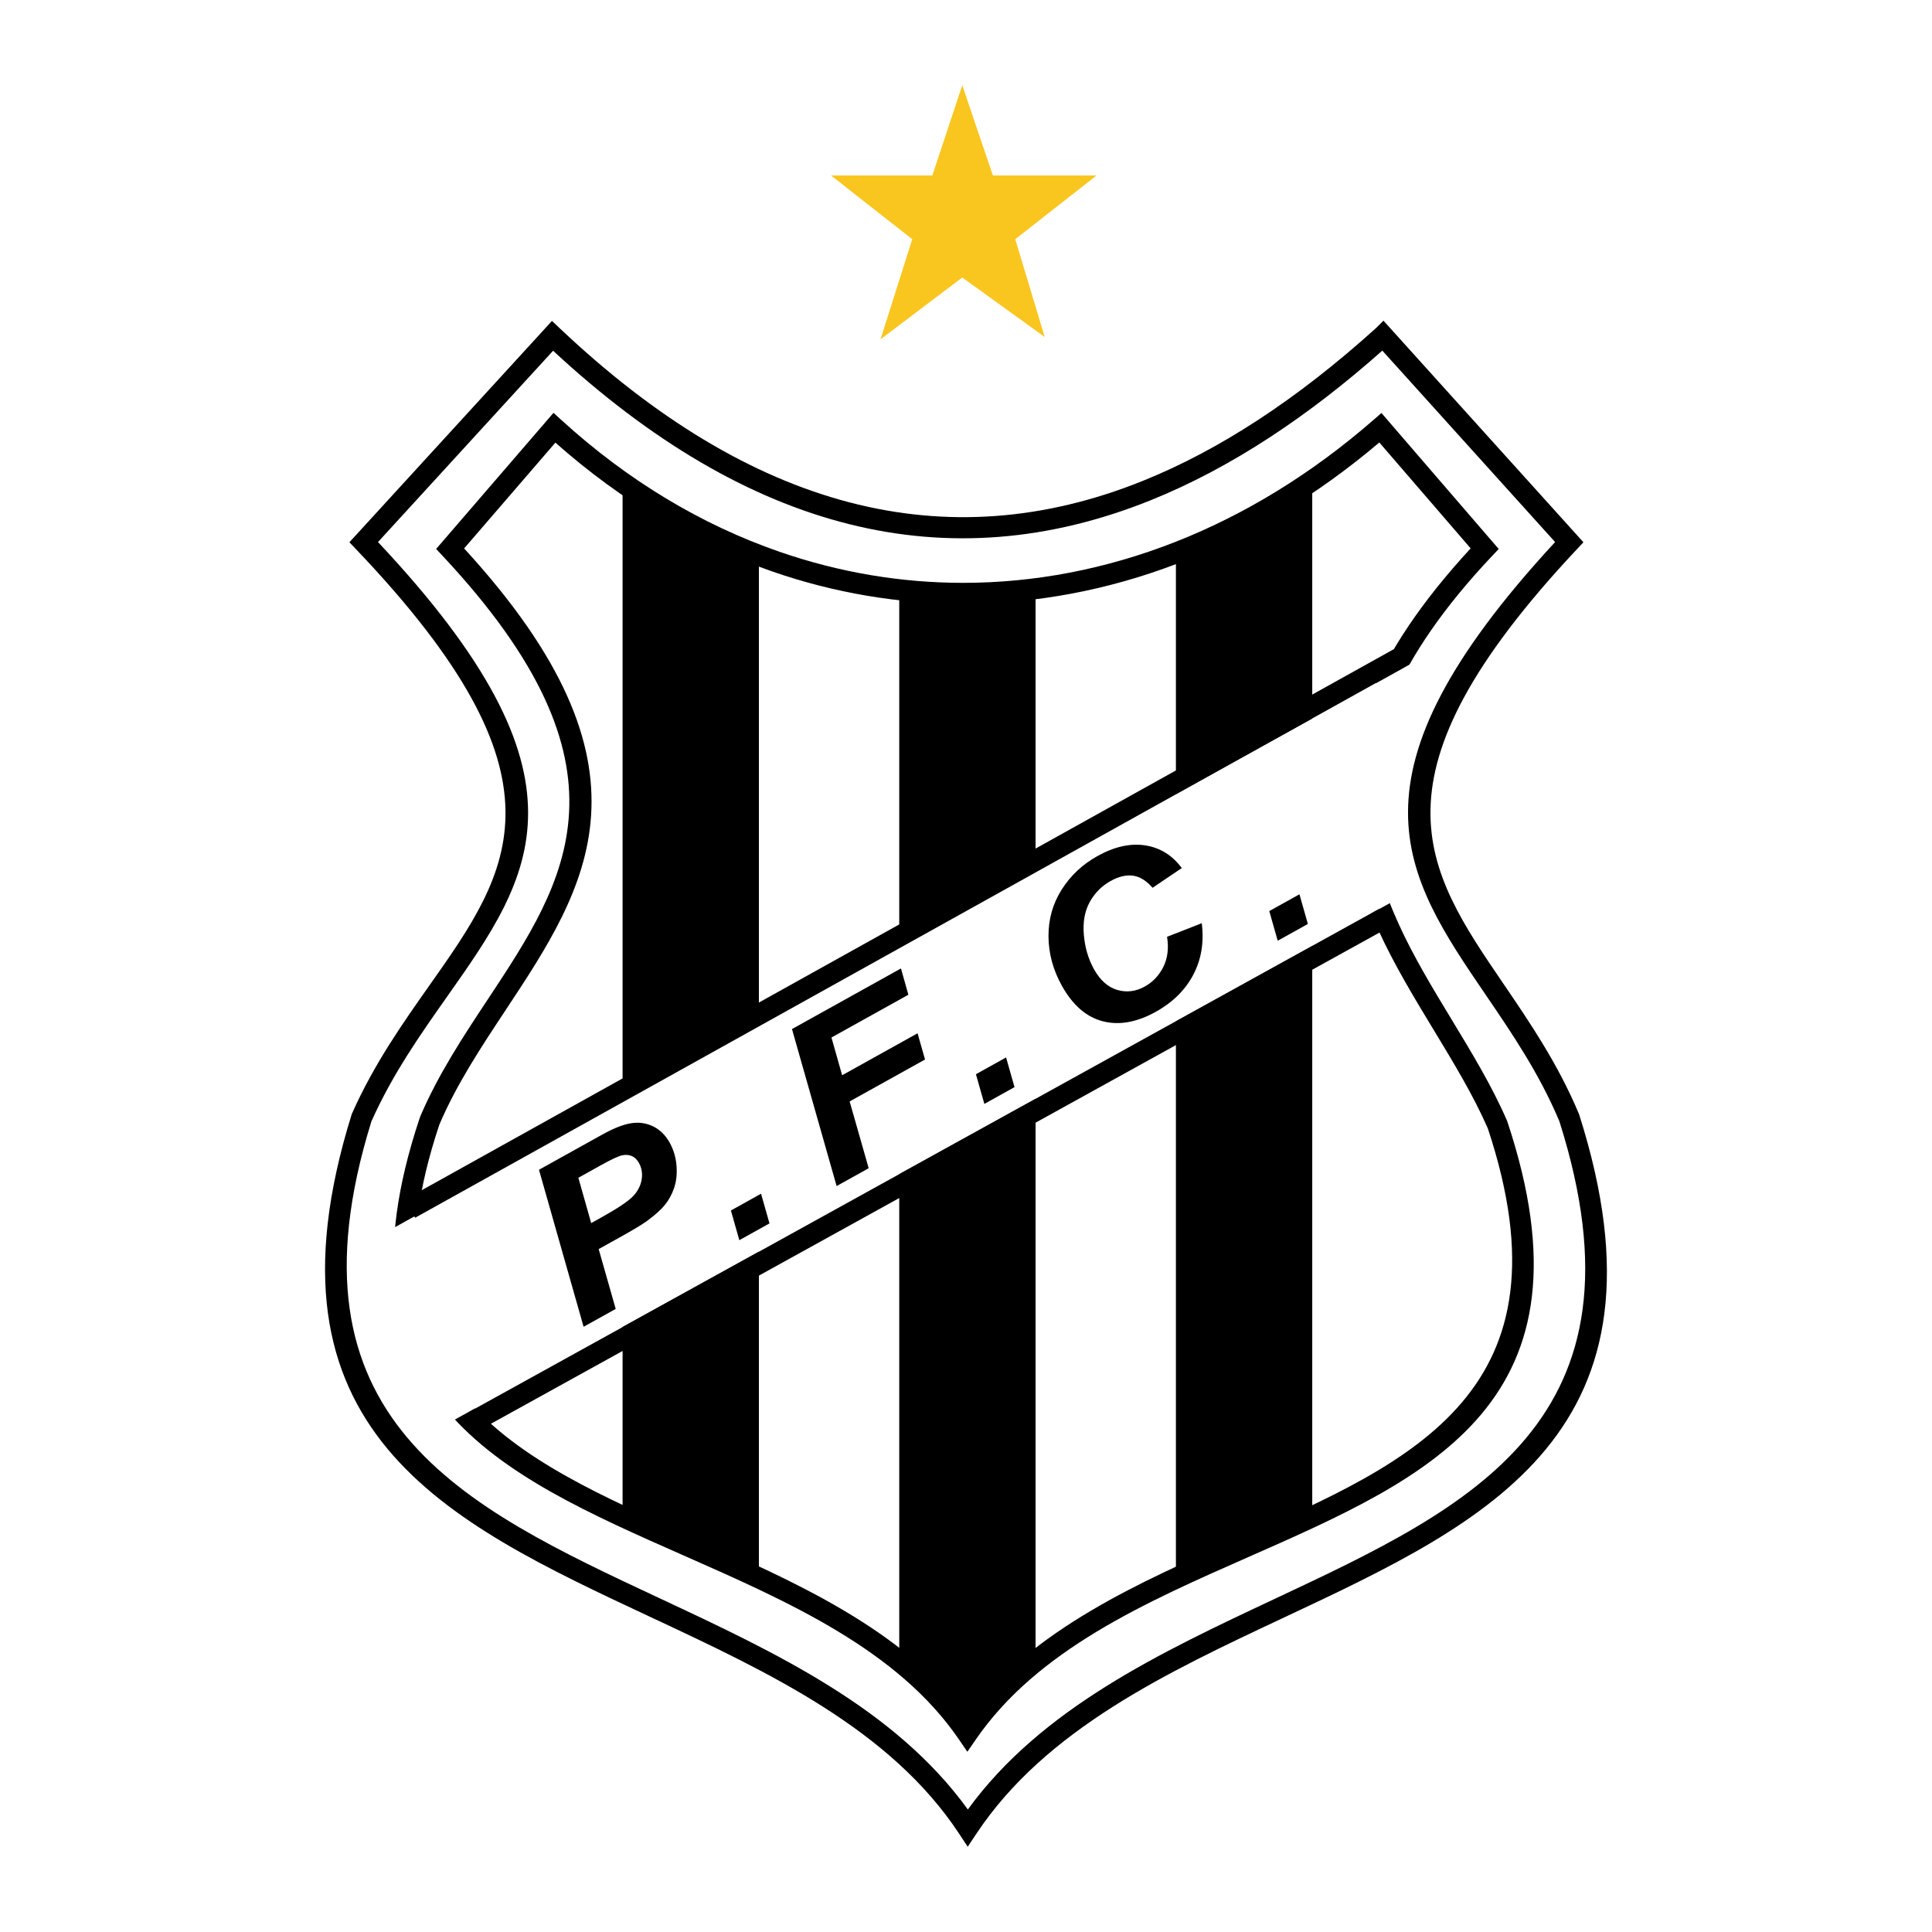
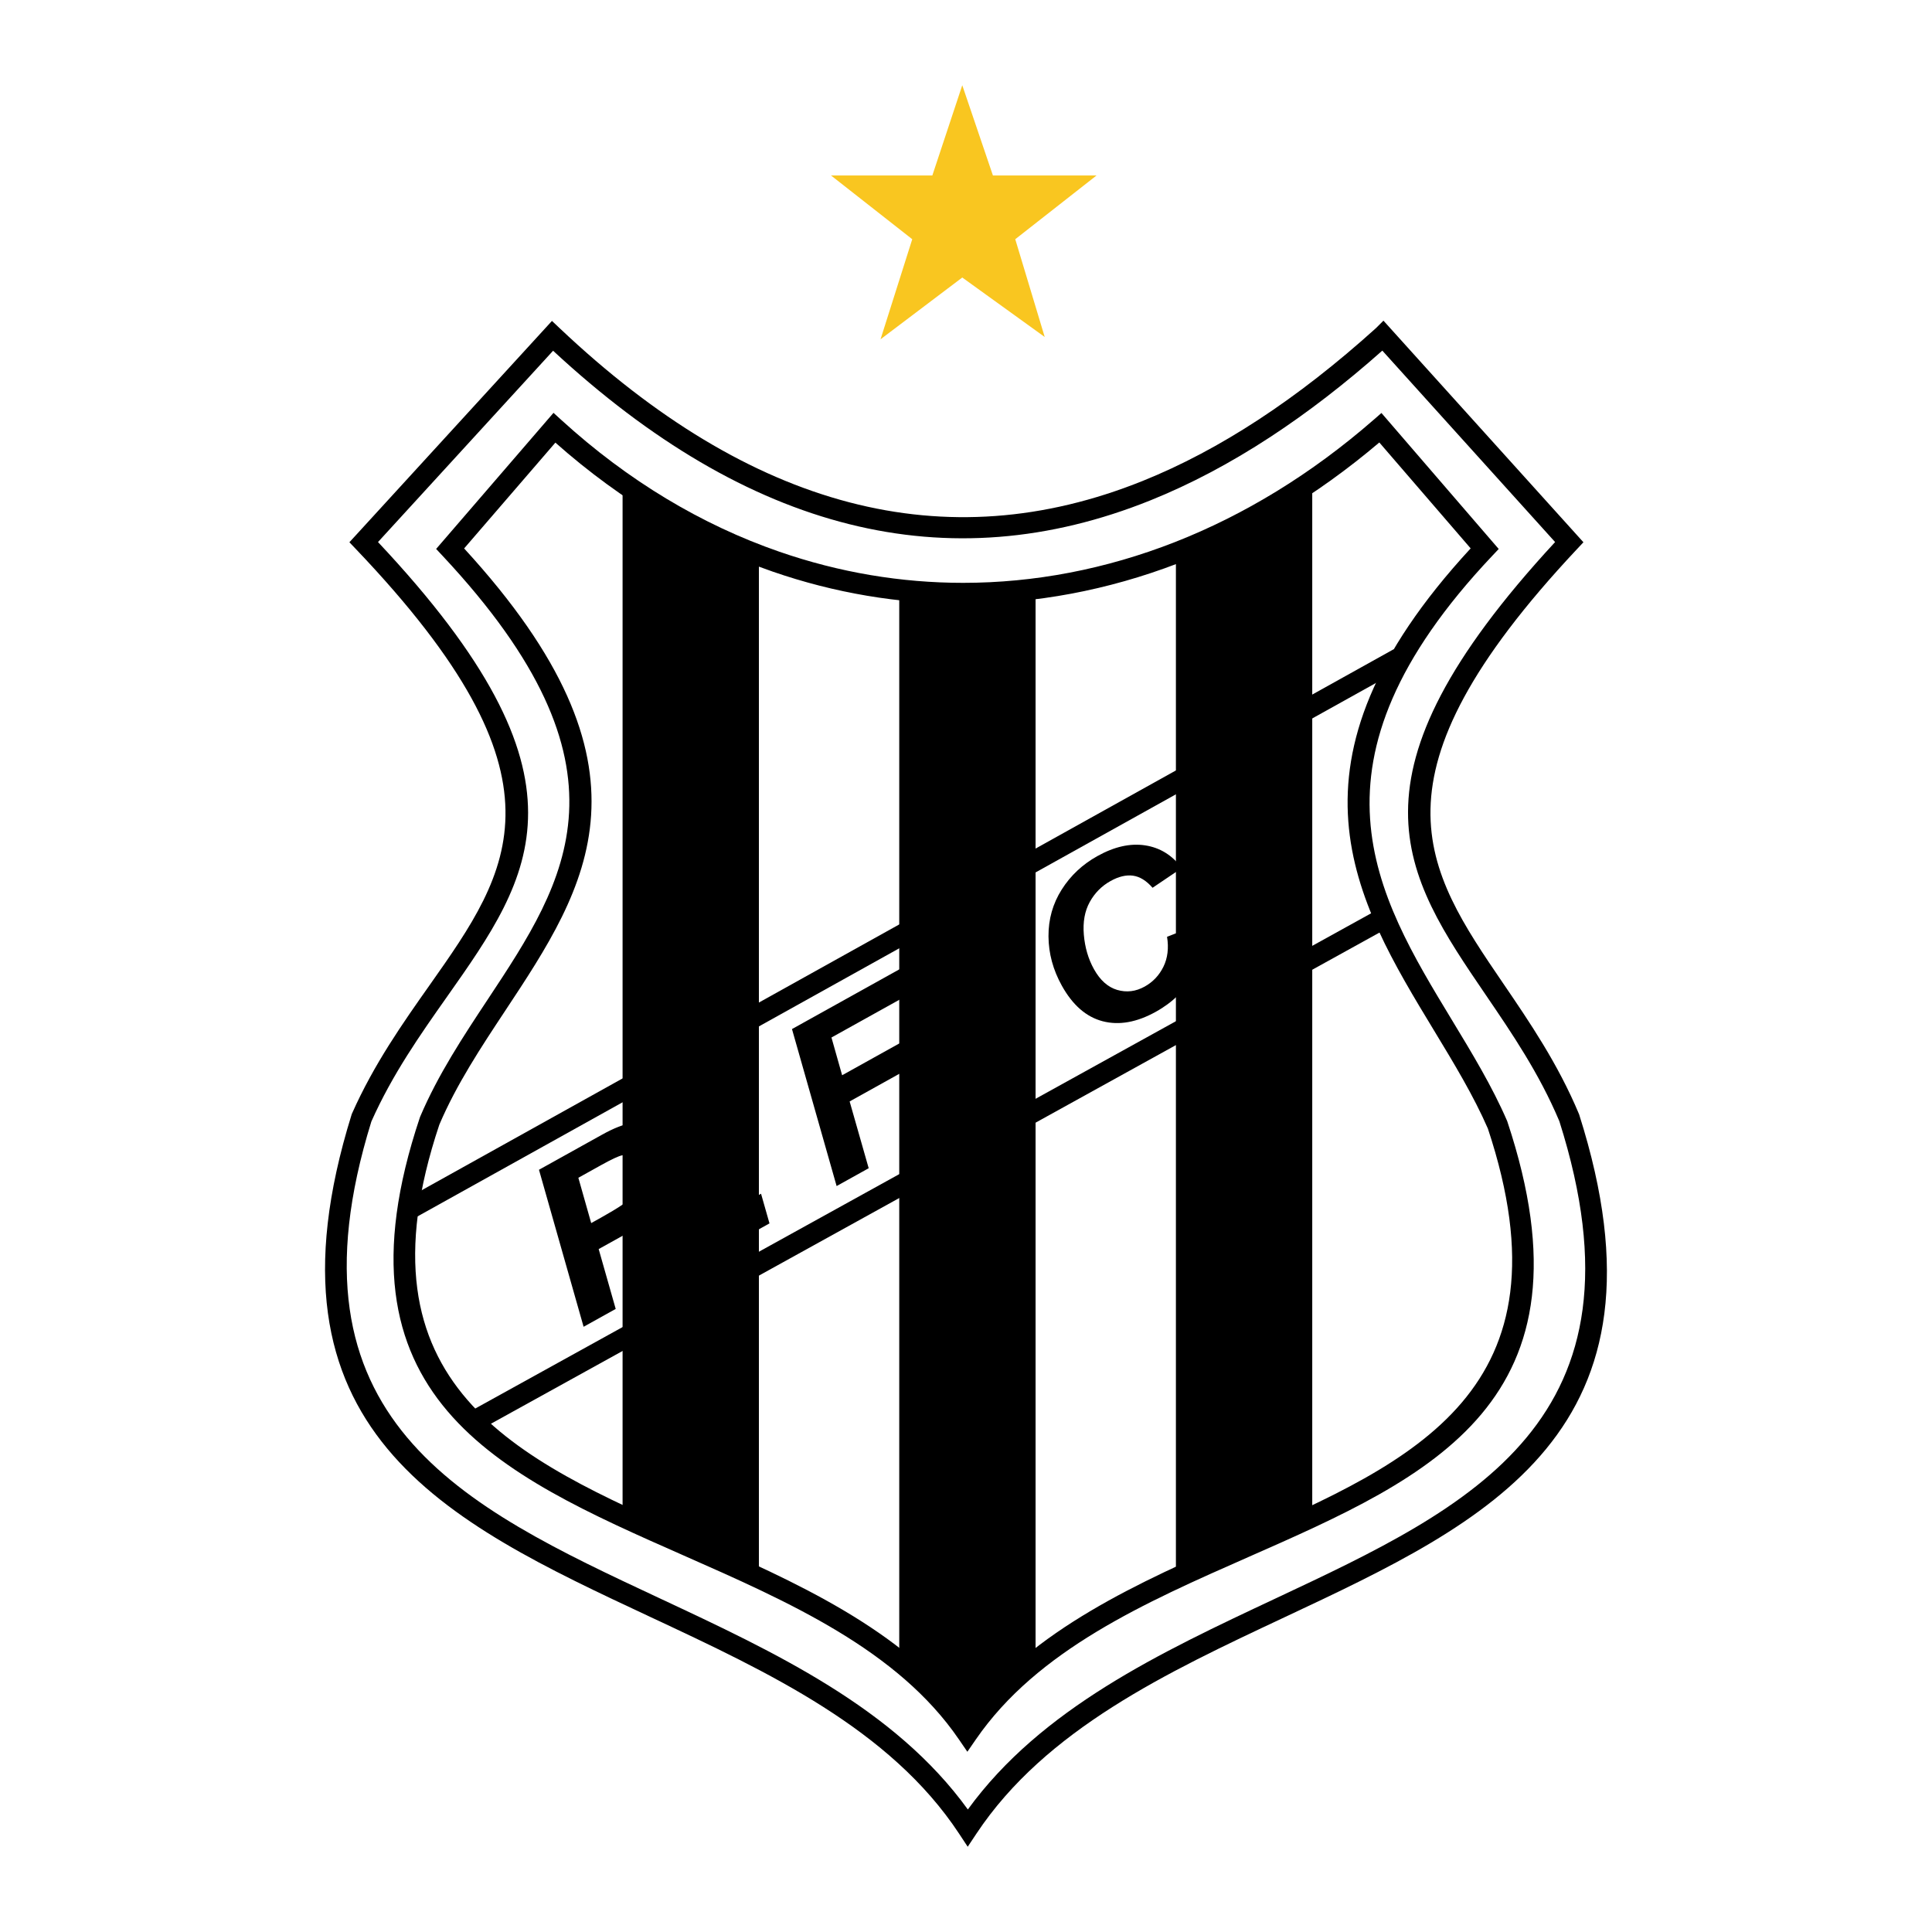
<svg xmlns="http://www.w3.org/2000/svg" version="1.0" id="Layer_1" x="0px" y="0px" width="192.756px" height="192.756px" viewBox="0 0 192.756 192.756" enable-background="new 0 0 192.756 192.756" xml:space="preserve">
  <g>
    <polygon fill-rule="evenodd" clip-rule="evenodd" fill="#FFFFFF" points="0,0 192.756,0 192.756,192.756 0,192.756 0,0  " />
    <path d="M55.182,34.993L37.713,54.081c22.206,23.62,15.436,33.234,6.874,45.382c-2.629,3.73-5.435,7.711-7.535,12.428   c-9.242,29.793,9.156,38.4,28.724,47.553c11.548,5.402,23.489,10.988,30.786,21.088c7.324-10.076,19.211-15.658,30.684-21.045   c19.527-9.168,37.813-17.756,28.333-47.617c-2.005-4.771-4.746-8.793-7.317-12.566c-8.239-12.094-14.812-21.75,6.891-45.223   l-17.238-19.1c-3.729,3.309-7.457,6.183-11.183,8.622c-3.984,2.607-7.964,4.711-11.939,6.312   C94.556,58.059,74.686,53.084,55.182,34.993L55.182,34.993z M35.518,53.383l18.834-20.581l0.717-0.784l0.772,0.73   c19.107,18.074,38.499,23.15,58.174,15.23c3.837-1.544,7.694-3.586,11.572-6.125c3.877-2.538,7.777-5.579,11.7-9.122v0l0.74-0.739   l0.737,0.817l18.573,20.581l0.642,0.711l-0.658,0.701c-21.347,22.766-15.138,31.879-7.34,43.324   c2.641,3.875,5.455,8.006,7.544,12.998l0.022,0.053l0.011,0.033c10.055,31.619-9.041,40.586-29.434,50.16   c-11.677,5.482-23.793,11.172-30.7,21.564l-0.875,1.316l-0.868-1.316c-6.876-10.422-19.042-16.113-30.789-21.607   c-20.431-9.555-39.639-18.541-29.816-50.113l0.019-0.062l0.022-0.049c2.186-4.928,5.065-9.014,7.763-12.84   c8.097-11.488,14.487-20.555-7.348-43.457l-0.673-0.706L35.518,53.383L35.518,53.383z" />
    <path d="M55.41,44.161l-9.104,10.557c20.105,21.917,12.309,33.713,4.104,46.116c-2.417,3.654-4.87,7.363-6.577,11.373   c-8.723,26.104,7.708,33.352,25.215,41.072c10.29,4.539,20.936,9.236,27.474,17.891c6.566-8.645,17.101-13.287,27.244-17.758   c17.266-7.607,33.349-14.693,24.681-40.811c-1.424-3.273-3.387-6.512-5.377-9.795c-7.869-12.979-16.147-26.644,3.658-48.094   l-9.113-10.567C124.971,54.875,110.468,60.24,96.093,60.24c-3.218,0-6.422-0.268-9.591-0.803c-3.188-0.538-6.337-1.342-9.424-2.412   C69.432,54.377,62.098,50.088,55.41,44.161L55.41,44.161z M44.133,54.05l10.401-12.062l0.689-0.799l0.782,0.713   c6.676,6.093,14.045,10.473,21.743,13.14c2.996,1.038,6.032,1.815,9.085,2.331c3.072,0.519,6.167,0.778,9.26,0.778   c14.181,0,28.513-5.422,40.952-16.265l0.782-0.682l0.676,0.784l10.401,12.062l0.623,0.722l-0.651,0.689   c-19.544,20.696-11.594,33.809-4.046,46.259c2.033,3.354,4.039,6.662,5.524,10.09l0.004,0.004h0.001l0.028,0.082   c9.304,27.967-7.624,35.426-25.798,43.434c-10.331,4.553-21.081,9.289-27.223,18.207l-0.852,1.236l-0.849-1.24   c-6.099-8.92-16.961-13.711-27.443-18.336c-18.415-8.123-35.698-15.746-26.331-43.707l0.028-0.076   c1.787-4.207,4.296-8,6.769-11.738c7.822-11.826,15.256-23.064-4.528-44.218l-0.646-0.691L44.133,54.05L44.133,54.05z" />
    <polygon fill-rule="evenodd" clip-rule="evenodd" points="62.115,48.708 75.716,55.543 75.716,157.662 62.115,151.23    62.115,48.708  " />
    <polygon fill-rule="evenodd" clip-rule="evenodd" points="89.718,59.162 103.319,58.76 103.319,166.105 96.519,172.941    89.718,166.91 89.718,59.162  " />
    <polygon fill-rule="evenodd" clip-rule="evenodd" points="117.321,55.142 130.923,47.905 130.923,151.633 117.321,157.662    117.321,55.142  " />
-     <path fill-rule="evenodd" clip-rule="evenodd" fill="#FFFFFF" d="M37.644,123.412l103.414-57.345   c-1.816,7.364-4.516,12.218-0.85,23.188l-96.593,53.351C39.013,138.049,36.909,134.402,37.644,123.412L37.644,123.412z" />
    <path fill-rule="evenodd" clip-rule="evenodd" d="M61.429,130.592l-3.203,1.781l-4.452-15.664l6.317-3.514   c1.122-0.623,2.079-1.002,2.861-1.127c0.786-0.127,1.523-0.023,2.206,0.309c0.683,0.33,1.238,0.879,1.658,1.633   c0.389,0.699,0.615,1.465,0.681,2.293c0.063,0.83-0.017,1.568-0.236,2.211c-0.219,0.643-0.527,1.209-0.921,1.695   c-0.395,0.486-0.995,1.027-1.798,1.613c-0.467,0.342-1.388,0.896-2.764,1.662l-2.048,1.137L61.429,130.592L61.429,130.592z    M58.984,122.027l0.984-0.547c1.686-0.939,2.761-1.662,3.221-2.162c0.459-0.502,0.738-1.055,0.832-1.65s0.002-1.145-0.274-1.643   c-0.185-0.332-0.423-0.561-0.706-0.684c-0.285-0.121-0.607-0.15-0.959-0.078c-0.352,0.07-1.054,0.395-2.092,0.971l-2.287,1.273   L58.984,122.027L58.984,122.027z M72.922,120.771l3.008-1.672l0.842,2.959l-3.009,1.674L72.922,120.771L72.922,120.771z    M83.47,118.334l-4.454-15.664l10.873-6.047l0.739,2.623l-7.673,4.266l1.064,3.766l7.526-4.186l0.746,2.615l-7.523,4.184   l1.901,6.664L83.47,118.334L83.47,118.334z M97.368,107.176l3.009-1.674l0.841,2.961l-3.008,1.674L97.368,107.176L97.368,107.176z    M116.437,93.465l3.463-1.356c0.238,1.903-0.043,3.62-0.845,5.139c-0.801,1.523-2.046,2.756-3.735,3.695   c-1.9,1.057-3.67,1.371-5.306,0.947c-1.637-0.426-2.996-1.609-4.076-3.551c-0.875-1.575-1.32-3.217-1.33-4.921   c-0.011-1.706,0.431-3.262,1.315-4.66c0.886-1.401,2.079-2.52,3.574-3.352c1.681-0.934,3.266-1.29,4.75-1.064   s2.708,0.98,3.659,2.265l-2.915,1.967c-0.616-0.71-1.27-1.114-1.953-1.208c-0.687-0.092-1.433,0.085-2.236,0.533   c-0.883,0.49-1.576,1.189-2.077,2.093s-0.698,1.999-0.59,3.269s0.443,2.417,1.008,3.431c0.616,1.108,1.393,1.8,2.323,2.073   c0.934,0.271,1.848,0.162,2.738-0.334c0.823-0.459,1.449-1.119,1.871-1.979S116.62,94.592,116.437,93.465L116.437,93.465z    M126.636,90.898l3.01-1.673l0.841,2.959l-3.009,1.674L126.636,90.898L126.636,90.898z" />
    <polygon points="40.407,119.676 139.057,64.77 140.068,66.589 41.418,121.494 40.407,119.676  " />
    <polygon points="46.811,140.863 137.621,90.665 138.625,92.493 47.815,142.691 46.811,140.863  " />
    <polygon fill-rule="evenodd" clip-rule="evenodd" fill="#F9C620" points="87.852,33.85 91.015,23.867 82.907,17.505 93.02,17.505    96.006,8.504 99.063,17.505 109.405,17.505 101.292,23.867 104.231,33.62 96.006,27.688 87.852,33.85  " />
  </g>
</svg>